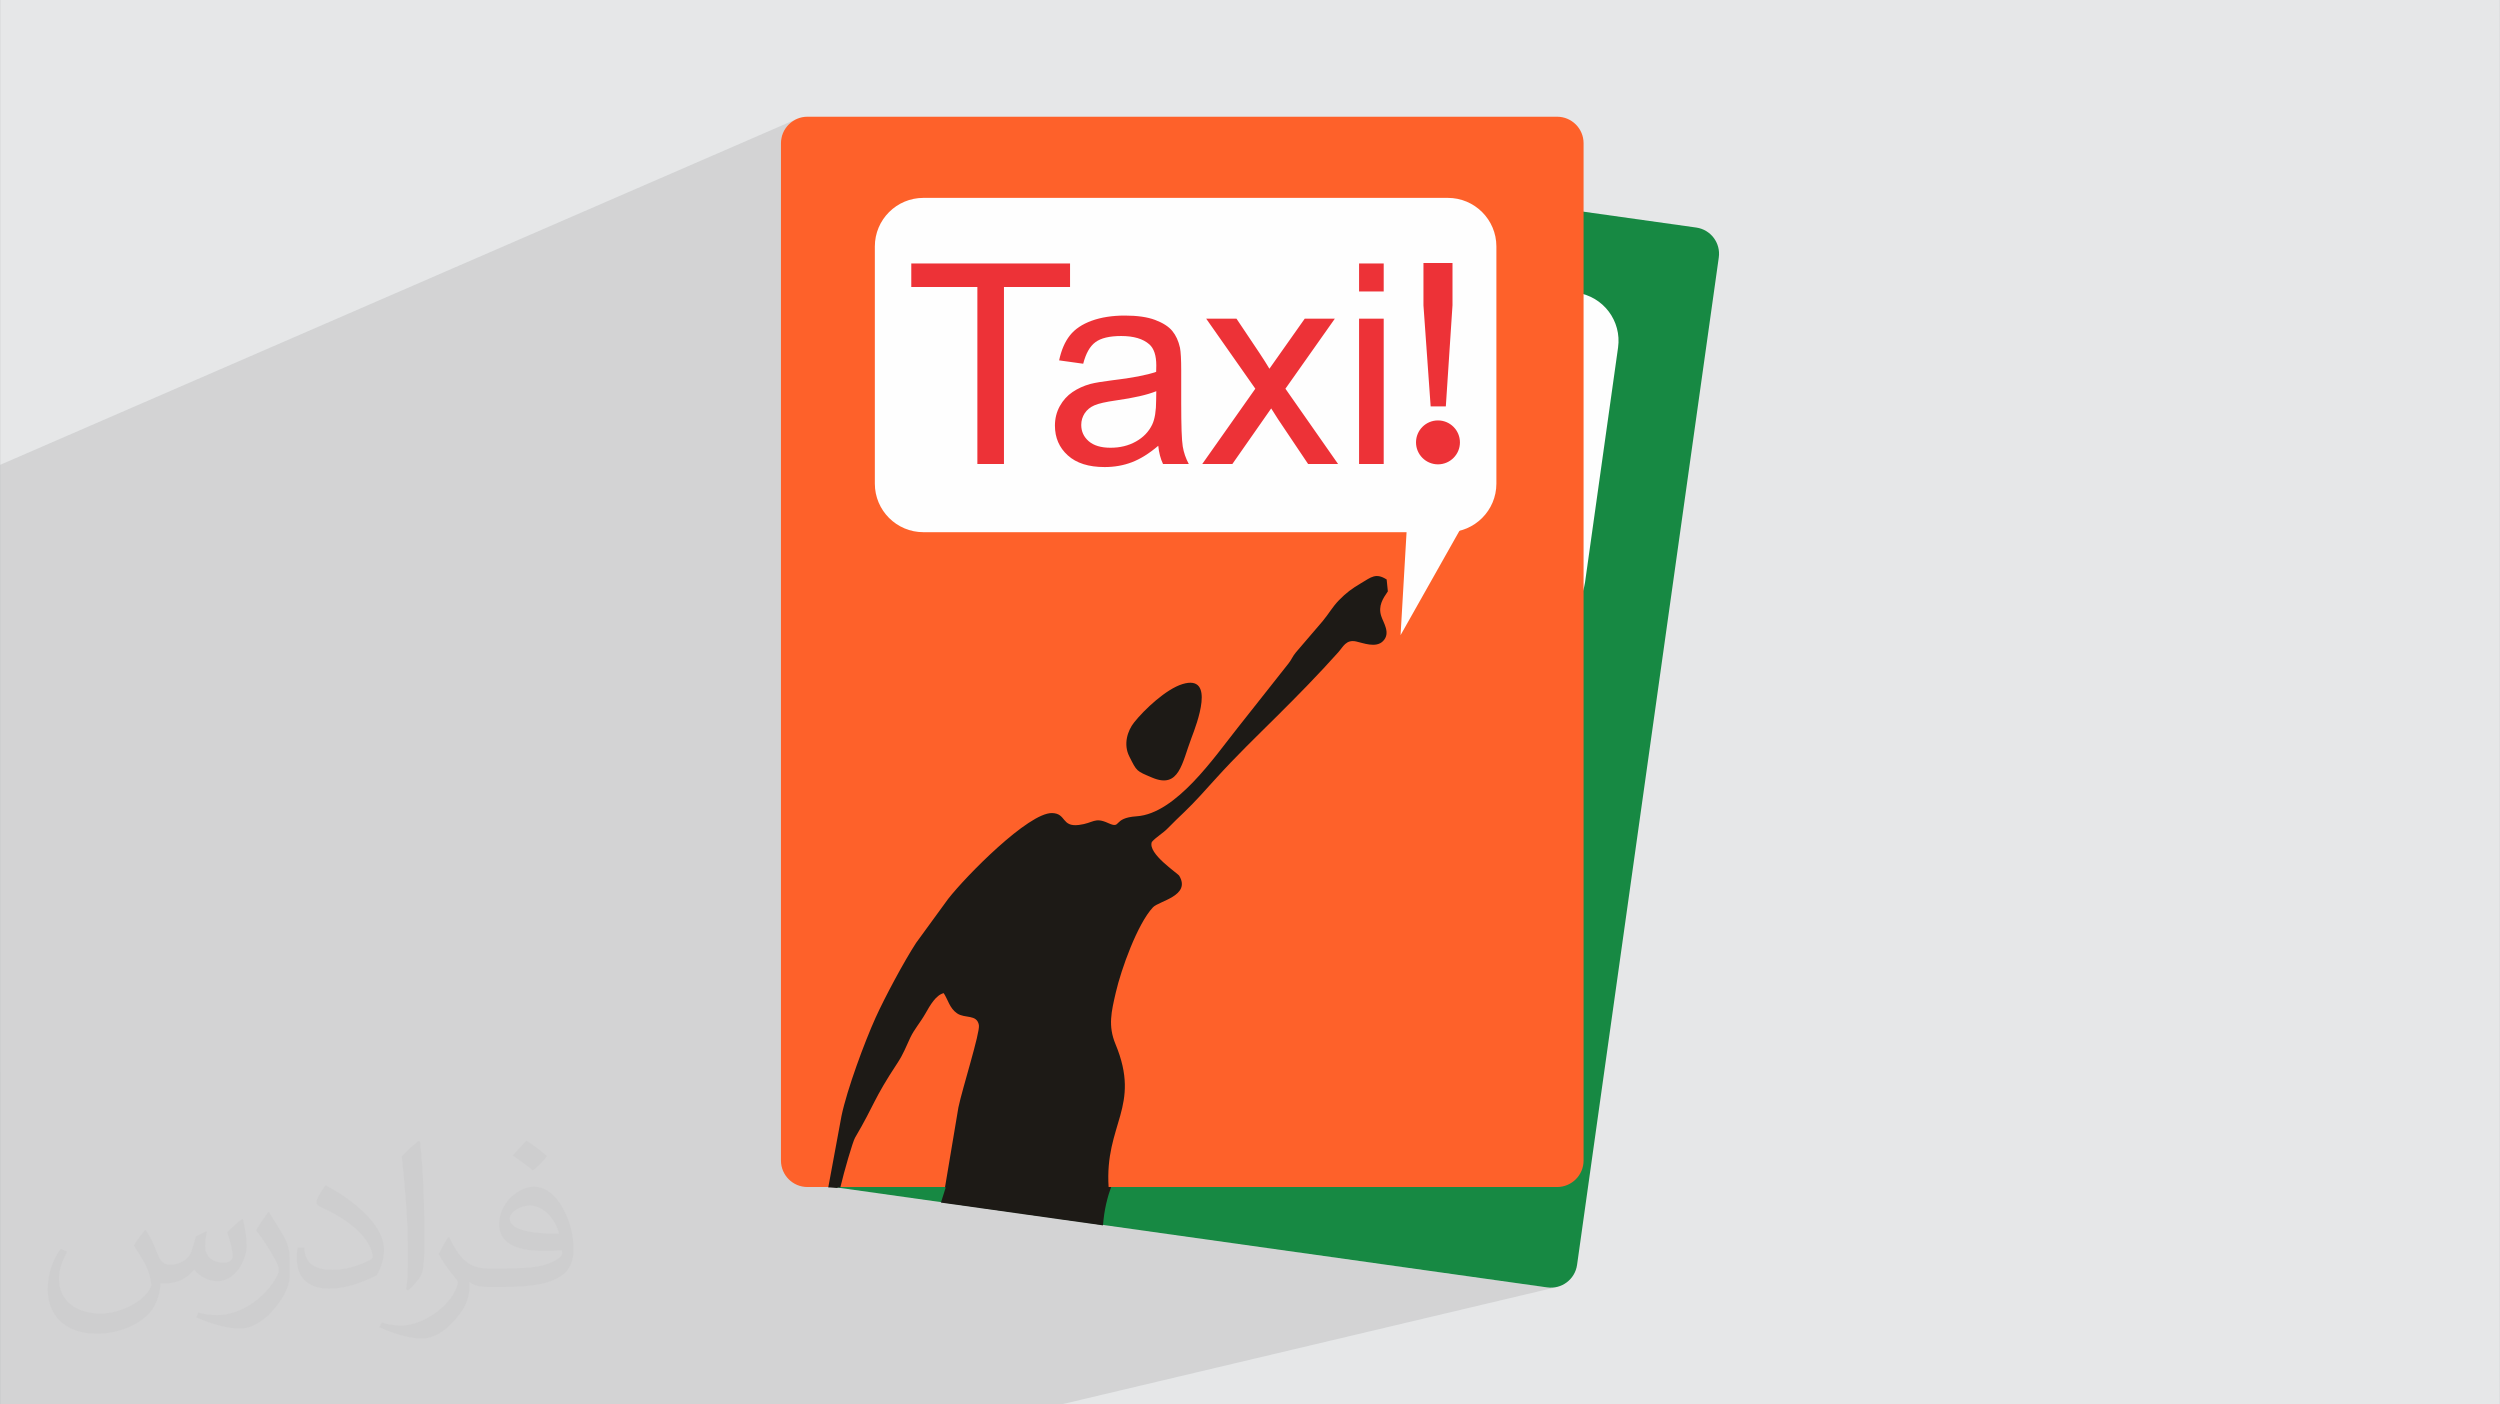
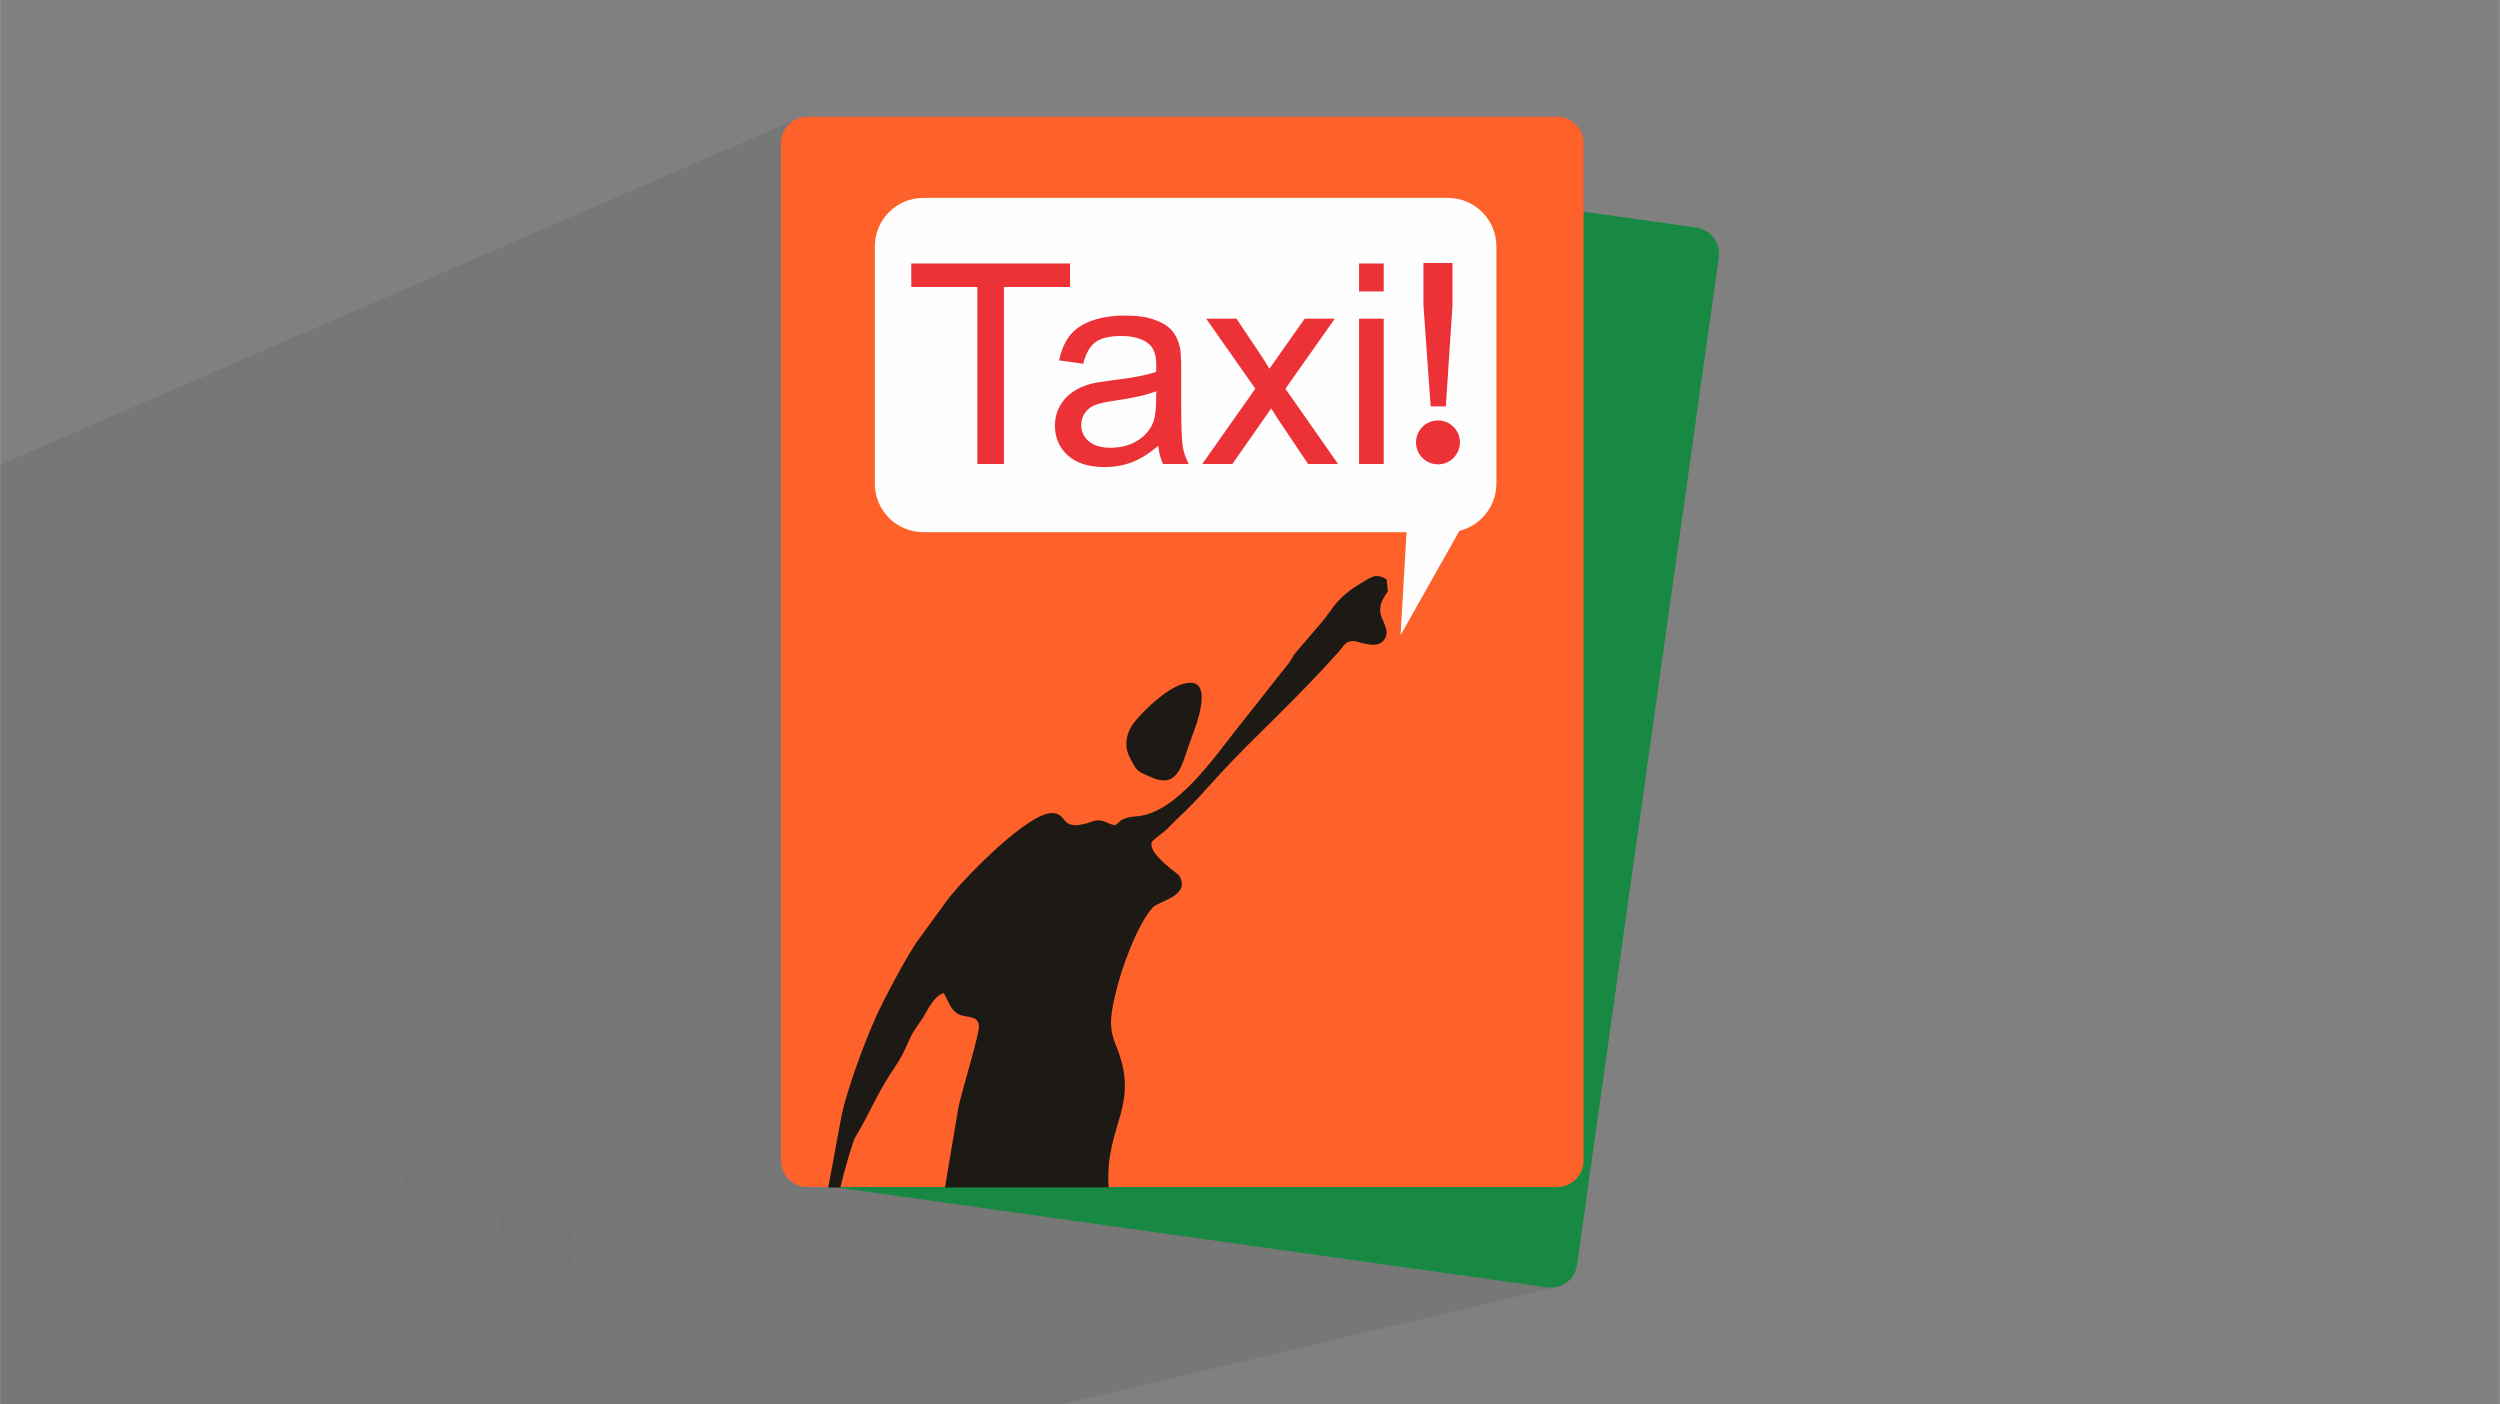
<svg xmlns="http://www.w3.org/2000/svg" xml:space="preserve" width="3.708in" height="2.083in" version="1.0" style="shape-rendering:geometricPrecision; text-rendering:geometricPrecision; image-rendering:optimizeQuality; fill-rule:evenodd; clip-rule:evenodd" viewBox="0 0 3702.73 2080.18">
  <rect x="0" y="0" width="3702.73" height="2080.18" fill="#808080" stroke="none" />
  <defs>
    <style type="text/css">
   
    .fil3 {fill:#178943}
    .fil4 {fill:#1D1A16}
    .fil0 {fill:#E6E7E8}
    .fil7 {fill:#ED3237}
    .fil8 {fill:#FE612A}
    .fil5 {fill:#FEFEFE}
    .fil6 {fill:#ED3237;fill-rule:nonzero}
    .fil2 {fill:#373435;fill-opacity:0.031}
    .fil1 {fill:#2B2A29;fill-opacity:0.102}
   
  </style>
  </defs>
  <g id="Layer_x0020_1">
-     <path class="fil0" d="M-0 0l3702.73 0 0 2080.18 -3702.73 0 0 -2080.18z" />
    <path class="fil1" d="M-0 1587.11l0 6.22 0 2.53 0 7.07 0 8.71 0 8.47 0 3.49 0 0.68 0 0.18 0 1.54 0 37.85 0 6.12 0 1.03 0 2.57 0 4.58 0 8.35 0 0.63 0 5.89 0 6.64 0 2.96 0 0.9 0 0.33 0 5.03 0 4.82 0 8.71 0 4.46 0 2.72 0 0.96 0 0.13 0 0.02 0 3.55 0 4.72 0 0.91 0 1.81 0 1.73 0 0.53 0 5.39 0 1.88 0 3.18 0 0.55 0 7.18 0 6.23 0 0.05 0 11.18 0 11.34 0 17.99 0 2.96 0 2.32 0 6.05 0 11.83 0 11.97 0 17.22 0 28.76 0 19.01 0 3.48 0 7.57 0 0.26 0 13.83 0 17.94 0 1.58 0 8.75 0 15.88 0 35.88 0 3.92 0 18.16 0 6.87 0 2.44 0 21.39 0 13.23 12.67 0 22.52 0 20.15 0 23.65 0 0.01 0 0.01 0 1.41 0 205.5 0 146.51 0 183.53 0 402.49 0 4.17 0 538.13 0 10.89 0 735.4 -174.19 -3.75 0.8 -3.86 0.43 -3.94 0.05 -4 -0.36 -368.27 -51.81 390.91 -97.69 -7.91 0.8 -664.27 0 -0.39 -7.98 -0.09 -8.25 0.22 -7.89 0.49 -7.56 0.74 -7.26 0.96 -6.98 1.15 -6.72 1.31 -6.49 1.44 -6.29 1.54 -6.11 1.62 -5.96 1.67 -5.83 1.69 -5.72 1.68 -5.64 1.64 -5.59 1.58 -5.56 1.48 -5.56 1.36 -5.58 1.2 -5.63 1.02 -5.7 0.81 -5.8 0.58 -5.93 0.31 -6.08 0.02 -6.25 -0.3 -6.45 -0.66 -6.67 -1.03 -6.92 -1.45 -7.2 -1.88 -7.5 -2.35 -7.83 -2.84 -8.18 -3.36 -8.55 -1.92 -5.02 -1.56 -4.89 -1.21 -4.79 -0.9 -4.7 -0.6 -4.64 -0.33 -4.6 -0.07 -4.56 0.16 -4.56 0.37 -4.58 0.55 -4.61 0.72 -4.67 0.86 -4.74 0.98 -4.84 1.08 -4.95 1.16 -5.09 1.21 -5.24 0.79 -3.31 0.88 -3.49 0.97 -3.66 1.06 -3.81 1.14 -3.95 1.22 -4.07 1.29 -4.19 1.37 -4.28 1.43 -4.36 1.51 -4.43 1.56 -4.49 1.63 -4.53 1.69 -4.56 1.74 -4.57 1.79 -4.57 1.84 -4.55 1.88 -4.52 1.92 -4.48 1.96 -4.42 2 -4.35 2.02 -4.27 2.05 -4.17 2.08 -4.05 2.1 -3.93 2.11 -3.79 2.13 -3.63 2.15 -3.46 2.15 -3.28 2.16 -3.09 2.16 -2.87 2.16 -2.65 2.16 -2.41 2.08 -1.74 2.84 -1.73 3.45 -1.77 3.9 -1.83 4.21 -1.93 4.36 -2.06 4.35 -2.23 4.19 -2.43 3.88 -2.67 3.42 -2.95 2.8 -3.25 2.03 -3.59 1.1 -3.97 0.03 -4.38 -1.2 -4.83 -2.58 -5.31 -0.9 -0.99 -1.77 -1.54 -2.48 -2.02 -3.07 -2.45 -3.53 -2.82 -0.62 -0.51 45.09 -13.87 5.69 -1.84 5.7 -2.19 5.71 -2.5 5.71 -2.79 5.71 -3.07 5.7 -3.32 5.68 -3.55 5.65 -3.76 5.61 -3.95 5.58 -4.12 5.53 -4.26 5.48 -4.38 5.41 -4.49 5.35 -4.56 5.27 -4.62 5.18 -4.66 5.1 -4.67 5 -4.67 4.89 -4.64 4.78 -4.59 4.66 -4.52 4.54 -4.43 4.41 -4.31 4.27 -4.17 4.12 -4.02 3.97 -3.84 3.81 -3.64 32.66 -31.18 225.35 -71.05 106.26 -138.81 19.47 -6.33 6.37 -2.74 6.06 -3.33 5.7 -3.88 5.31 -4.41 4.87 -4.91 4.39 -5.37 3.88 -5.8 3.31 -6.21 2.72 -6.58 2.08 -6.92 1.39 -7.23 48.94 -347.89 0.66 -7.33 -0.09 -7.23 -0.79 -7.07 -1.47 -6.88 -2.13 -6.65 -2.74 -6.38 -3.33 -6.06 -3.88 -5.7 -4.41 -5.31 -4.91 -4.87 -5.37 -4.39 -5.8 -3.88 -6.21 -3.32 -6.58 -2.71 -6.92 -2.08 -7.23 -1.39 -227.06 -31.94 0 -12.04 -23.21 8.78 -518.95 -73.01 -0 0 -7.33 -0.66 -7.23 0.09 -7.07 0.79 -6.88 1.47 -6.65 2.13 -150.95 61.13 -30.35 0 -6.1 2.48 13.4 -95.25 10.63 -4.41 0 0 -10.63 4.41 11.51 -81.78 0.76 -3.94 1.13 -3.77 1.48 -3.59 1.81 -3.38 1.96 -2.94 37.17 -15.75 -0 0 -37.17 15.75 0.15 -0.22 2.4 -2.93 2.66 -2.67 2.9 -2.41 3.11 -2.12 3.31 -1.81 3.48 -1.5 -237 100.57 0 -72.9 0.8 -7.91 2.29 -7.36 3.62 -6.67 4.1 -4.96 28.44 -12.34 -0 0 -28.43 12.33 0.7 -0.84 5.81 -4.79 6.67 -3.62 -1180.58 512.5 0 3.13 0 0 0 19.67 0 64.55 0 5.23 0 12.66 0 61.6 0 5.18 0 0 0 36.76 0 41.22 0 10.68 0 8.86 0 0 0 58.14 0 3.45 0 7.62 0 21.97 0 5.85 0 43.77 0 3.38 0 7.78 0 6.23 0 13.57 0 5.79 0 0.65 0 15.84 0 2.38 0 3.92 0 0.52 0 0.46 0 21.15 0 2.07 0 4.66 0 1.72 0 3.28 0 2.01 0 2.59 0 3.49 0 3.13 0 0.67 0 5.43 0 1.22 0 2.82 0 1.35 0 1.53 0 4.45 0 0.04 0 4.11 0 5.98 0 0.95 0 5.2 0 0.72 0 0.69 0 2.31 0 4.39 0 2.58 0 1.97 0 6.38 0 3.79 0 0.61 0 2.74 0 10.8 0 0.73 0 0.02 0 5.55 0 1.63 0 0.37 0 7.21 0 0.3 0 0.96 0 0.75 0 2.95 0 3.49 0 5.39 0 3.64 0 3.29 0 0.18 0 0.17 0 0.09 0 0.48 0 0.11 0 2.97 0 4.65 0 4.74 0 2.21 0 6.05 0 1.02 0 6.88 0 1.75 0 1.6 0 2.15 0 7.85 0 2.92 0 5.87 0 2.15 0 4.36 0 0.53 0 2.96 0 3.44 0 3.16 0 0.08 0 1.67 0 8.95 0 0.45 0 1.82 0 5.51 0 3.13 0 0.39 0 0.19 0 10.34 0 9.81 0 0.59 0 14.49 0 0.29 0 1.5 0 6.5 0 2.8 0 14.95 0 44.03 0 13.59 0 3.27 0 0.31 0 11.95 0 7.37 0 6.57 0 2.37 0 14.78 0 20.65z" />
    <path class="fil2" d="M215.96 1821.93c7.07,10.71 11.65,21.01 16.13,32.45 3.33,6.66 5.09,18.93 20.7,18.93 4.57,0 11.13,-1.35 16.95,-4.57 6.55,-3.44 11.54,-8.64 14.15,-16.53l6.24 -21.01 15.19 -7.49 1.04 1.04c-2.08,7.91 -2.59,15.5 -2.59,21.43 0,17.57 15.19,24.23 27.25,24.23 7.07,0 13.42,-3.44 13.42,-9.89 0,-8.32 -3.53,-22.47 -8.12,-35.16 7.07,-7.07 14.15,-14.15 22.26,-19.87l1.25 0.63c3.53,14.98 5.51,29.75 5.51,39.63 0,9.67 -4.27,20.39 -7.8,27.36 -7.28,13.73 -20.18,24.65 -35.78,24.65 -11.85,0 -25.06,-5.93 -34.12,-16.95l-0.52 0c-8.53,10.61 -21.74,20.18 -42.86,20.18l-6.55 0c-1.04,13.94 -4.05,23.81 -8.64,32.66 -12.58,24.54 -49.92,41.92 -85.08,41.92 -48.89,0 -73.43,-28.19 -73.43,-65.73 0,-23.19 7.59,-44.72 19.24,-60.01l9.56 3.95c-7.28,13.94 -12.17,27.04 -12.17,39.94 0,35.16 28.61,51.9 61.58,51.9 30.58,0 68.44,-19.45 75.31,-42.02 -2.59,-24.65 -11.85,-36.19 -26,-58.66 4.27,-7.49 9.78,-14.98 16.64,-22.98l1.25 0 0 0 0 0 -0.01 -0.04zm563.83 -132.3c10.3,6.45 20.39,14.04 30.27,22.78 -5.51,7.8 -12.38,14.88 -20.91,21.12 -9.89,-8.01 -19.76,-14.88 -29.86,-22.16 6.86,-7.7 13.63,-15.08 20.49,-21.74l0 0 0 0 0 0 0 0 0 0 0.01 0zm5.3 96.11c-16.64,0 -30.27,10.92 -30.27,19.03 0,17.38 33.28,22.78 73.12,22.56 -4.99,-20.39 -22.47,-41.61 -42.86,-41.61l0 0.01zm-37.35 92.99c21.64,0 40.57,-0.63 55.02,-4.27 16.13,-4.05 29.75,-12.17 29.75,-17.78 0,-1.46 0,-3.22 -0.52,-4.68 -9.05,0.83 -19.45,0.83 -28.5,0.83 -29.33,0 -51.79,-6.66 -60.64,-23.09 -2.19,-4.57 -3.74,-9.67 -3.74,-15.5 0,-15.92 6.86,-31.41 18.93,-42.13 10.08,-8.84 21.22,-14.35 32.55,-14.35 20.49,0 36.81,16.44 48.26,42.34 6.24,14.15 10.5,30.47 10.5,51.07 0,13.73 -3.74,25.27 -12.27,33.8 -15.92,15.4 -45.24,21.22 -90.17,21.22l-20.39 0 0 0 -5.3 0c-11.13,0 -19.14,-1.98 -25.48,-6.86l-1.04 0c0.31,2.59 0.52,5.09 0.52,7.49 0,10.08 -3.33,22.98 -10.08,33.28 -19.97,29.64 -41.61,42.53 -60.33,42.53 -18.93,0 -42.13,-7.28 -63.03,-16.75l3.74 -7.28c6.76,2.81 16.13,4.68 29.02,4.68 33.8,0 78.21,-32.45 83.72,-64.17 -1.25,-2.59 -3.53,-6.03 -6.76,-9.67 -9.89,-11.75 -16.13,-21.53 -21.95,-31.82 4.99,-9.89 9.56,-17.78 13.83,-24.96l1.77 -0.21c14.46,29.44 27.56,46.28 56.78,46.28l4.57 0 0 0 21.22 0 0 0 0 0 0 0 0 0 0 0 0.04 0zm-146.45 31.1c2.5,-13.52 2.7,-28.7 2.7,-42.86l0 -21.01c0,-39.21 -4.99,-96.2 -9.05,-133.34 7.07,-7.59 16.95,-16.53 24.75,-22.56l2.29 0.63c5.3,46.7 6.55,100.79 6.55,150.81 0,13.11 -0.52,25.9 -1.77,35.26 -0.73,11.85 -7.59,20.8 -22.26,34.53l-3.22 -1.46zm-150.71 -61.89c0.73,18.41 9.78,32.87 41.4,32.87 19.66,0 36.3,-5.09 54.71,-13.83 3.33,-1.46 5.09,-3.44 5.09,-5.09 0,-11.54 -8.84,-26.83 -23.71,-40.77 -14.46,-13.11 -33.6,-24.65 -51.48,-32.35 -6.14,-2.59 -8.12,-5.3 -8.12,-7.91 0,-5.3 7.07,-16.44 12.9,-24.44l1.98 -0.21c20.49,10.71 43.38,26.63 60.33,44.3 15.4,16.33 24.96,32.87 24.96,50.86 0,13.31 -4.05,25.79 -10.61,37.44 -22.47,11.33 -46.39,19.97 -70.1,19.97 -28.81,0 -48.47,-13.52 -48.47,-45.24 0,-3.44 0,-8.73 1.25,-15.61l9.89 0 0 0 0 0 0 0 0 0 0 0 -0.01 0zm-52.11 -52.32l17.89 28.92c6.55,10.71 12.69,22.37 12.69,40.77l0 23.5c0,19.03 -12.17,39.42 -31.82,59.6 -15.4,13.63 -29.02,19.45 -41.61,19.45 -18.72,0 -40.15,-5.82 -64.9,-16.44l2.81 -7.28c7.8,2.08 16.84,3.84 27.98,3.84 35.58,-0.21 71.97,-26.21 88.61,-57.93 1.98,-3.64 2.7,-7.07 2.7,-9.47 0,-3.64 -1.98,-7.7 -3.53,-11.33 -9.05,-17.05 -19.14,-32.66 -30.27,-47.12 5.82,-9.16 11.65,-17.99 17.99,-26.73l1.46 0.21 0 0 0 0 0 0 0 0 0 0 -0.01 0z" />
    <g id="_2292238311616">
      <g>
        <path class="fil3" d="M1412.79 182.35l1099.55 154.69c21.46,3.02 36.41,22.86 33.39,44.31l-209.92 1492.17c-3.02,21.45 -22.86,36.4 -44.31,33.38l-1099.55 -154.68c-21.45,-3.02 -36.4,-22.87 -33.38,-44.32l209.92 -1492.17c3.02,-21.45 22.87,-36.4 44.32,-33.38l-0 0z" />
-         <path class="fil4" d="M1240.09 1759.66c9.01,-23.16 27.66,-64.66 31.83,-69.9 36.02,-45.33 34.38,-51.85 77.43,-100.61 11.22,-12.7 15.86,-22.13 24.47,-35.1 7.57,-11.4 17.42,-19.53 27.09,-32.12 8.17,-10.63 19.1,-24.86 30.89,-25.96 5.14,10.84 5.45,23.15 15.39,32.35 10.43,9.66 29.02,5.01 29.65,21.85 0.41,11.01 -37.43,89.62 -47.05,116.47l-36.2 114.61 240.05 33.77c6.86,-94.16 64.98,-111.02 39.61,-208.85 -7.37,-28.45 0.7,-48.45 11.14,-75.66 12.61,-32.88 45.99,-96.35 72.14,-117.28 10.02,-8.03 58.43,-8.97 44.98,-40.81 -1.71,-4.05 -42.17,-39.15 -33.2,-55.24 7.24,-6.38 17.94,-10.22 27.08,-17.42 7.86,-6.19 18.71,-13.96 27.12,-20 17.42,-12.51 36.97,-29.19 51.25,-41.15 36.02,-30.15 69.36,-54.15 103.99,-80.06 35.37,-26.45 70.31,-53.38 103.21,-81.16 8.27,-6.99 13.96,-17.33 28.25,-12.17 9.96,3.6 27.69,14.25 39.69,5.04 13.24,-10.16 4.21,-26.59 2.44,-37.35 -2.52,-15.24 6.01,-24.98 14.87,-34.61l0.7 -17.65c-14.52,-12.36 -22.11,-6.63 -38.5,0.2 -14.19,5.92 -23.59,10.92 -35.84,20.44 -11.12,8.65 -17.35,17.46 -28.39,27.48l-45.29 39.92c-5.93,5.26 -7.81,9.72 -13.3,14.91l-87.8 83.81c-39.74,37.68 -108.06,113.22 -166.43,108.96 -36.76,-2.68 -24.03,16.25 -43.07,4.14 -19.17,-12.21 -21.07,-2.98 -43.51,-3.35 -26.31,-0.42 -15.66,-19.5 -36.83,-22.96 -34.39,-5.63 -138.93,74.3 -170.18,104.48l-56.17 57.99c-21.53,24.76 -57.15,73.42 -74.86,101.44 -21.21,33.56 -56.52,99.05 -70.13,136.82l-34.19 102.22 17.69 2.49 0 0 0 0z" />
        <path class="fil4" d="M1845.82 1091.93c-24.82,3.86 -61.07,29.3 -78.87,46.26 -11.57,11.01 -20.45,29.86 -14.14,48.65 8.14,24.19 7.3,22.86 29.2,36.03 37.52,22.56 46.64,-15.22 66.1,-50.52 10.22,-18.56 48.95,-88.38 -2.28,-80.42z" />
-         <path class="fil5" d="M1566.12 325.33l769.22 108.22c39.33,5.53 66.73,41.91 61.2,81.24l-48.94 347.89c-5.53,39.33 -41.92,66.73 -81.24,61.2l-769.22 -108.21c-39.32,-5.53 -66.73,-41.92 -61.2,-81.24l48.94 -347.89c5.53,-39.33 41.92,-66.74 81.24,-61.21l-0 0z" />
        <path class="fil5" d="M2293.42 911.52l-117.64 153.68 43.84 -218.61 73.79 64.93z" />
-         <path class="fil6" d="M1590.38 726.78l36.52 -259.57 -96.92 -13.64 4.85 -34.5 232.87 32.76 -4.85 34.5 -96.93 -13.64 -36.52 259.57 -39.02 -5.49zm269.08 10.62c-15.02,9.54 -29.09,15.73 -42.14,18.71 -13.06,2.98 -26.66,3.44 -40.91,1.44 -23.41,-3.29 -40.61,-11.51 -51.6,-24.71 -10.99,-13.13 -15.24,-28.6 -12.74,-46.33 1.46,-10.41 5.2,-19.58 11.13,-27.54 6.01,-7.95 13.2,-13.92 21.6,-18.04 8.47,-4.11 17.65,-6.87 27.68,-8.18 7.37,-0.85 18.38,-1.11 32.93,-0.88 29.64,0.68 51.79,-0.46 66.23,-3.32 0.83,-4.91 1.34,-8.05 1.52,-9.35 2.06,-14.64 0.09,-25.46 -5.9,-32.45 -8.09,-9.45 -21.29,-15.42 -39.5,-17.98 -17.05,-2.4 -30.06,-1.16 -38.98,3.66 -8.99,4.81 -16.42,14.51 -22.47,29.16l-34.62 -9.9c5.35,-14.67 12.34,-26.18 21.04,-34.45 8.7,-8.27 20.38,-13.89 35.06,-16.99 14.6,-3.04 31.18,-3.29 49.52,-0.71 18.21,2.56 32.77,6.77 43.59,12.7 10.76,5.91 18.42,12.43 22.85,19.69 4.43,7.25 7.04,16 7.83,26.23 0.3,6.33 -0.64,17.5 -2.89,33.45l-6.74 47.92c-4.71,33.47 -6.93,54.73 -6.69,63.91 0.17,9.17 1.98,18.15 5.21,26.98l-37.79 -5.31c-2.56,-8.11 -3.64,-17.34 -3.23,-27.68zm8.39 -80.49c-13.89,3.49 -34.24,5.24 -61.05,5.24 -15.22,0.02 -26.1,0.93 -32.64,2.73 -6.54,1.81 -11.8,5.04 -15.88,9.64 -4.07,4.66 -6.59,10.1 -7.47,16.4 -1.34,9.51 1.16,18.04 7.59,25.43 6.43,7.4 16.65,12.12 30.69,14.09 13.9,1.95 26.71,0.68 38.45,-3.88 11.66,-4.5 20.83,-11.66 27.38,-21.42 5.05,-7.6 8.65,-19.31 10.88,-35.12l2.05 -13.11zm52.4 116.27l93.36 -99.46 -57.63 -112.89 44.43 6.25 26.6 55.05c4.9,10.32 8.75,18.68 11.39,25.2 7.3,-7.7 13.79,-14.67 19.63,-20.9l42.53 -45.26 44.15 6.21 -86.95 92.55 61.68 121.28 -43.95 -6.18 -34.84 -71.92 -7.83 -17.23 -68.42 73.51 -44.15 -6.21zm265.59 -220.64l5.78 -41.07 36.14 5.08 -5.77 41.07 -36.15 -5.08zm-35.6 253l29.99 -213.17 36.15 5.08 -29.99 213.17 -36.15 -5.09z" />
+         <path class="fil6" d="M1590.38 726.78l36.52 -259.57 -96.92 -13.64 4.85 -34.5 232.87 32.76 -4.85 34.5 -96.93 -13.64 -36.52 259.57 -39.02 -5.49zm269.08 10.62c-15.02,9.54 -29.09,15.73 -42.14,18.71 -13.06,2.98 -26.66,3.44 -40.91,1.44 -23.41,-3.29 -40.61,-11.51 -51.6,-24.71 -10.99,-13.13 -15.24,-28.6 -12.74,-46.33 1.46,-10.41 5.2,-19.58 11.13,-27.54 6.01,-7.95 13.2,-13.92 21.6,-18.04 8.47,-4.11 17.65,-6.87 27.68,-8.18 7.37,-0.85 18.38,-1.11 32.93,-0.88 29.64,0.68 51.79,-0.46 66.23,-3.32 0.83,-4.91 1.34,-8.05 1.52,-9.35 2.06,-14.64 0.09,-25.46 -5.9,-32.45 -8.09,-9.45 -21.29,-15.42 -39.5,-17.98 -17.05,-2.4 -30.06,-1.16 -38.98,3.66 -8.99,4.81 -16.42,14.51 -22.47,29.16l-34.62 -9.9c5.35,-14.67 12.34,-26.18 21.04,-34.45 8.7,-8.27 20.38,-13.89 35.06,-16.99 14.6,-3.04 31.18,-3.29 49.52,-0.71 18.21,2.56 32.77,6.77 43.59,12.7 10.76,5.91 18.42,12.43 22.85,19.69 4.43,7.25 7.04,16 7.83,26.23 0.3,6.33 -0.64,17.5 -2.89,33.45l-6.74 47.92c-4.71,33.47 -6.93,54.73 -6.69,63.91 0.17,9.17 1.98,18.15 5.21,26.98l-37.79 -5.31c-2.56,-8.11 -3.64,-17.34 -3.23,-27.68zc-13.89,3.49 -34.24,5.24 -61.05,5.24 -15.22,0.02 -26.1,0.93 -32.64,2.73 -6.54,1.81 -11.8,5.04 -15.88,9.64 -4.07,4.66 -6.59,10.1 -7.47,16.4 -1.34,9.51 1.16,18.04 7.59,25.43 6.43,7.4 16.65,12.12 30.69,14.09 13.9,1.95 26.71,0.68 38.45,-3.88 11.66,-4.5 20.83,-11.66 27.38,-21.42 5.05,-7.6 8.65,-19.31 10.88,-35.12l2.05 -13.11zm52.4 116.27l93.36 -99.46 -57.63 -112.89 44.43 6.25 26.6 55.05c4.9,10.32 8.75,18.68 11.39,25.2 7.3,-7.7 13.79,-14.67 19.63,-20.9l42.53 -45.26 44.15 6.21 -86.95 92.55 61.68 121.28 -43.95 -6.18 -34.84 -71.92 -7.83 -17.23 -68.42 73.51 -44.15 -6.21zm265.59 -220.64l5.78 -41.07 36.14 5.08 -5.77 41.07 -36.15 -5.08zm-35.6 253l29.99 -213.17 36.15 5.08 -29.99 213.17 -36.15 -5.09z" />
        <path class="fil6" d="M2267.11 735.82l10.31 -149.75 8.73 -62.03 42.6 5.99 -8.73 62.03 -30.63 146.89 -22.27 -3.13z" />
        <circle class="fil7" transform="matrix(1.006 0.141 -0.141 1.006 2270.43 790.139)" r="32.03" />
      </g>
      <g>
        <path class="fil8" d="M1195.85 172.88l1110.37 0c21.67,0 39.24,17.57 39.24,39.23l0 1506.87c0,21.66 -17.57,39.23 -39.24,39.23l-1110.37 0c-21.66,-0 -39.23,-17.57 -39.23,-39.24l-0 -1506.86c0,-21.66 17.57,-39.23 39.24,-39.23l-0 0z" />
        <path class="fil4" d="M1244.56 1758.86c5.7,-24.19 18.39,-67.89 21.78,-73.65 29.36,-49.9 26.83,-56.14 62.66,-110.42 9.34,-14.14 12.62,-24.12 19.34,-38.17 5.9,-12.34 14.53,-21.77 22.36,-35.58 6.61,-11.67 15.45,-27.28 26.97,-30.01 6.6,10.02 8.62,22.17 19.74,29.89 11.68,8.12 29.44,0.92 32.4,17.51 1.94,10.85 -24.58,93.96 -30.37,121.89l-19.88 118.53 242.41 0c-6.33,-94.2 48.88,-118.99 10.13,-212.34 -11.27,-27.14 -6.05,-48.08 0.49,-76.47 7.9,-34.31 32.11,-101.81 55.09,-126.19 8.8,-9.34 56.61,-17.02 38.86,-46.67 -2.26,-3.77 -47.22,-32.89 -40.58,-50.08 6.29,-7.33 16.34,-12.61 24.39,-21.02 6.92,-7.22 16.58,-16.43 24.07,-23.58 15.51,-14.82 32.54,-34.05 45.01,-47.88 31.47,-34.87 61.14,-63.29 91.83,-93.77 31.34,-31.12 62.19,-62.65 90.89,-94.75 7.22,-8.08 11.41,-19.11 26.28,-15.99 10.37,2.18 29.41,10.25 40.01,-0.54 11.69,-11.9 0.47,-26.92 -2.79,-37.32 -4.62,-14.75 2.47,-25.57 9.9,-36.34l-1.77 -17.58c-16.1,-10.22 -22.81,-3.48 -38.09,5.57 -13.22,7.84 -21.84,14.09 -32.64,25.23 -9.8,10.11 -14.74,19.71 -24.29,31.17l-39.29 45.84c-5.14,6.04 -6.38,10.71 -11.09,16.62l-75.26 95.23c-34.11,42.84 -91.24,127.17 -149.63,131.09 -36.78,2.46 -21.53,19.44 -42.08,10.09 -20.68,-9.41 -21.29,-0.02 -43.55,2.75 -26.12,3.24 -18.23,-17.14 -39.67,-17.61 -34.84,-0.78 -127.23,92.93 -153.96,127.17l-47.54 65.25c-17.87,27.51 -46.36,80.67 -60,110.88 -16.33,36.19 -42.16,105.96 -50.39,145.26l-19.62 105.98 17.86 0 0 0 0 0z" />
        <path class="fil4" d="M1751.37 1013.26c-24.04,7.28 -56.39,37.52 -71.66,56.79 -9.92,12.52 -16.09,32.42 -7.22,50.14 11.43,22.82 10.42,21.62 33.93,31.61 40.29,17.12 44.07,-21.56 58.41,-59.23 7.54,-19.8 36.16,-94.34 -13.46,-79.32z" />
        <path class="fil5" d="M1367.6 293.1l776.79 0c39.72,0 71.92,32.21 71.92,71.93l0 351.31c0,39.72 -32.21,71.93 -71.92,71.93l-776.79 0c-39.71,0 -71.92,-32.21 -71.92,-71.93l0 -351.31c0,-39.72 32.21,-71.93 71.93,-71.93l-0 0z" />
        <path class="fil5" d="M2169.46 772.25l-95.08 168.56 12.96 -222.58 82.12 54.02z" />
        <path class="fil6" d="M1447.54 687.25l0 -262.13 -97.88 0 0 -34.84 235.17 0 0 34.84 -97.89 0 0 262.13 -39.4 0zm267.94 -26.97c-13.55,11.54 -26.61,19.63 -39.12,24.4 -12.52,4.77 -25.93,7.12 -40.31,7.12 -23.64,0 -41.82,-5.74 -54.54,-17.28 -12.72,-11.47 -19.08,-26.2 -19.08,-44.1 0,-10.51 2.42,-20.12 7.19,-28.83 4.84,-8.72 11.13,-15.63 18.87,-20.88 7.81,-5.25 16.52,-9.27 26.27,-11.96 7.19,-1.87 18.04,-3.66 32.49,-5.46 29.44,-3.45 51.22,-7.67 65.12,-12.51 0.14,-4.97 0.2,-8.15 0.2,-9.47 0,-14.79 -3.45,-25.23 -10.36,-31.31 -9.33,-8.22 -23.23,-12.3 -41.62,-12.3 -17.21,0 -29.93,3.04 -38.08,9.05 -8.24,6.02 -14.24,16.66 -18.19,32.01l-35.67 -4.98c3.25,-15.28 8.57,-27.64 16.04,-37.05 7.47,-9.4 18.25,-16.59 32.35,-21.71 14.04,-5.05 30.42,-7.6 48.94,-7.6 18.39,0 33.39,2.14 44.94,6.5 11.47,4.35 19.98,9.74 25.37,16.31 5.4,6.57 9.19,14.87 11.4,24.89 1.18,6.22 1.8,17.42 1.8,33.53l0 48.39c0,33.8 0.76,55.16 2.28,64.22 1.45,9.05 4.49,17.7 8.92,25.99l-38.16 0c-3.66,-7.67 -6.01,-16.66 -7.05,-26.96zm-2.91 -80.87c-13.27,5.4 -33.17,9.96 -59.72,13.69 -15.07,2.15 -25.72,4.56 -31.94,7.26 -6.22,2.7 -10.99,6.64 -14.38,11.75 -3.38,5.19 -5.12,10.92 -5.12,17.28 0,9.6 3.66,17.69 11.06,24.12 7.4,6.43 18.18,9.68 32.35,9.68 14.03,0 26.54,-3.04 37.53,-9.19 10.92,-6.09 19.01,-14.45 24.12,-25.03 3.94,-8.23 5.88,-20.32 5.88,-36.29l0.2 -13.28zm68.09 107.84l78.59 -111.5 -72.79 -103.76 44.87 0 34.01 50.81c6.29,9.54 11.27,17.28 14.79,23.37 6.15,-8.64 11.62,-16.46 16.52,-23.43l35.81 -50.74 44.59 0 -73.21 103.76 77.98 111.5 -44.39 0 -44.52 -66.36 -10.15 -15.96 -57.51 82.33 -44.59 0zm232.26 -255.49l0 -41.48 36.5 0 0 41.48 -36.5 0zm0 255.49l0 -215.26 36.5 0 0 215.26 -36.5 0z" />
        <path class="fil6" d="M2118.94 601.94l-10.66 -149.73 0 -62.64 43.02 0 0 62.64 -9.87 149.73 -22.49 0z" />
        <circle class="fil7" cx="2129.79" cy="655.26" r="32.53" />
      </g>
    </g>
  </g>
</svg>